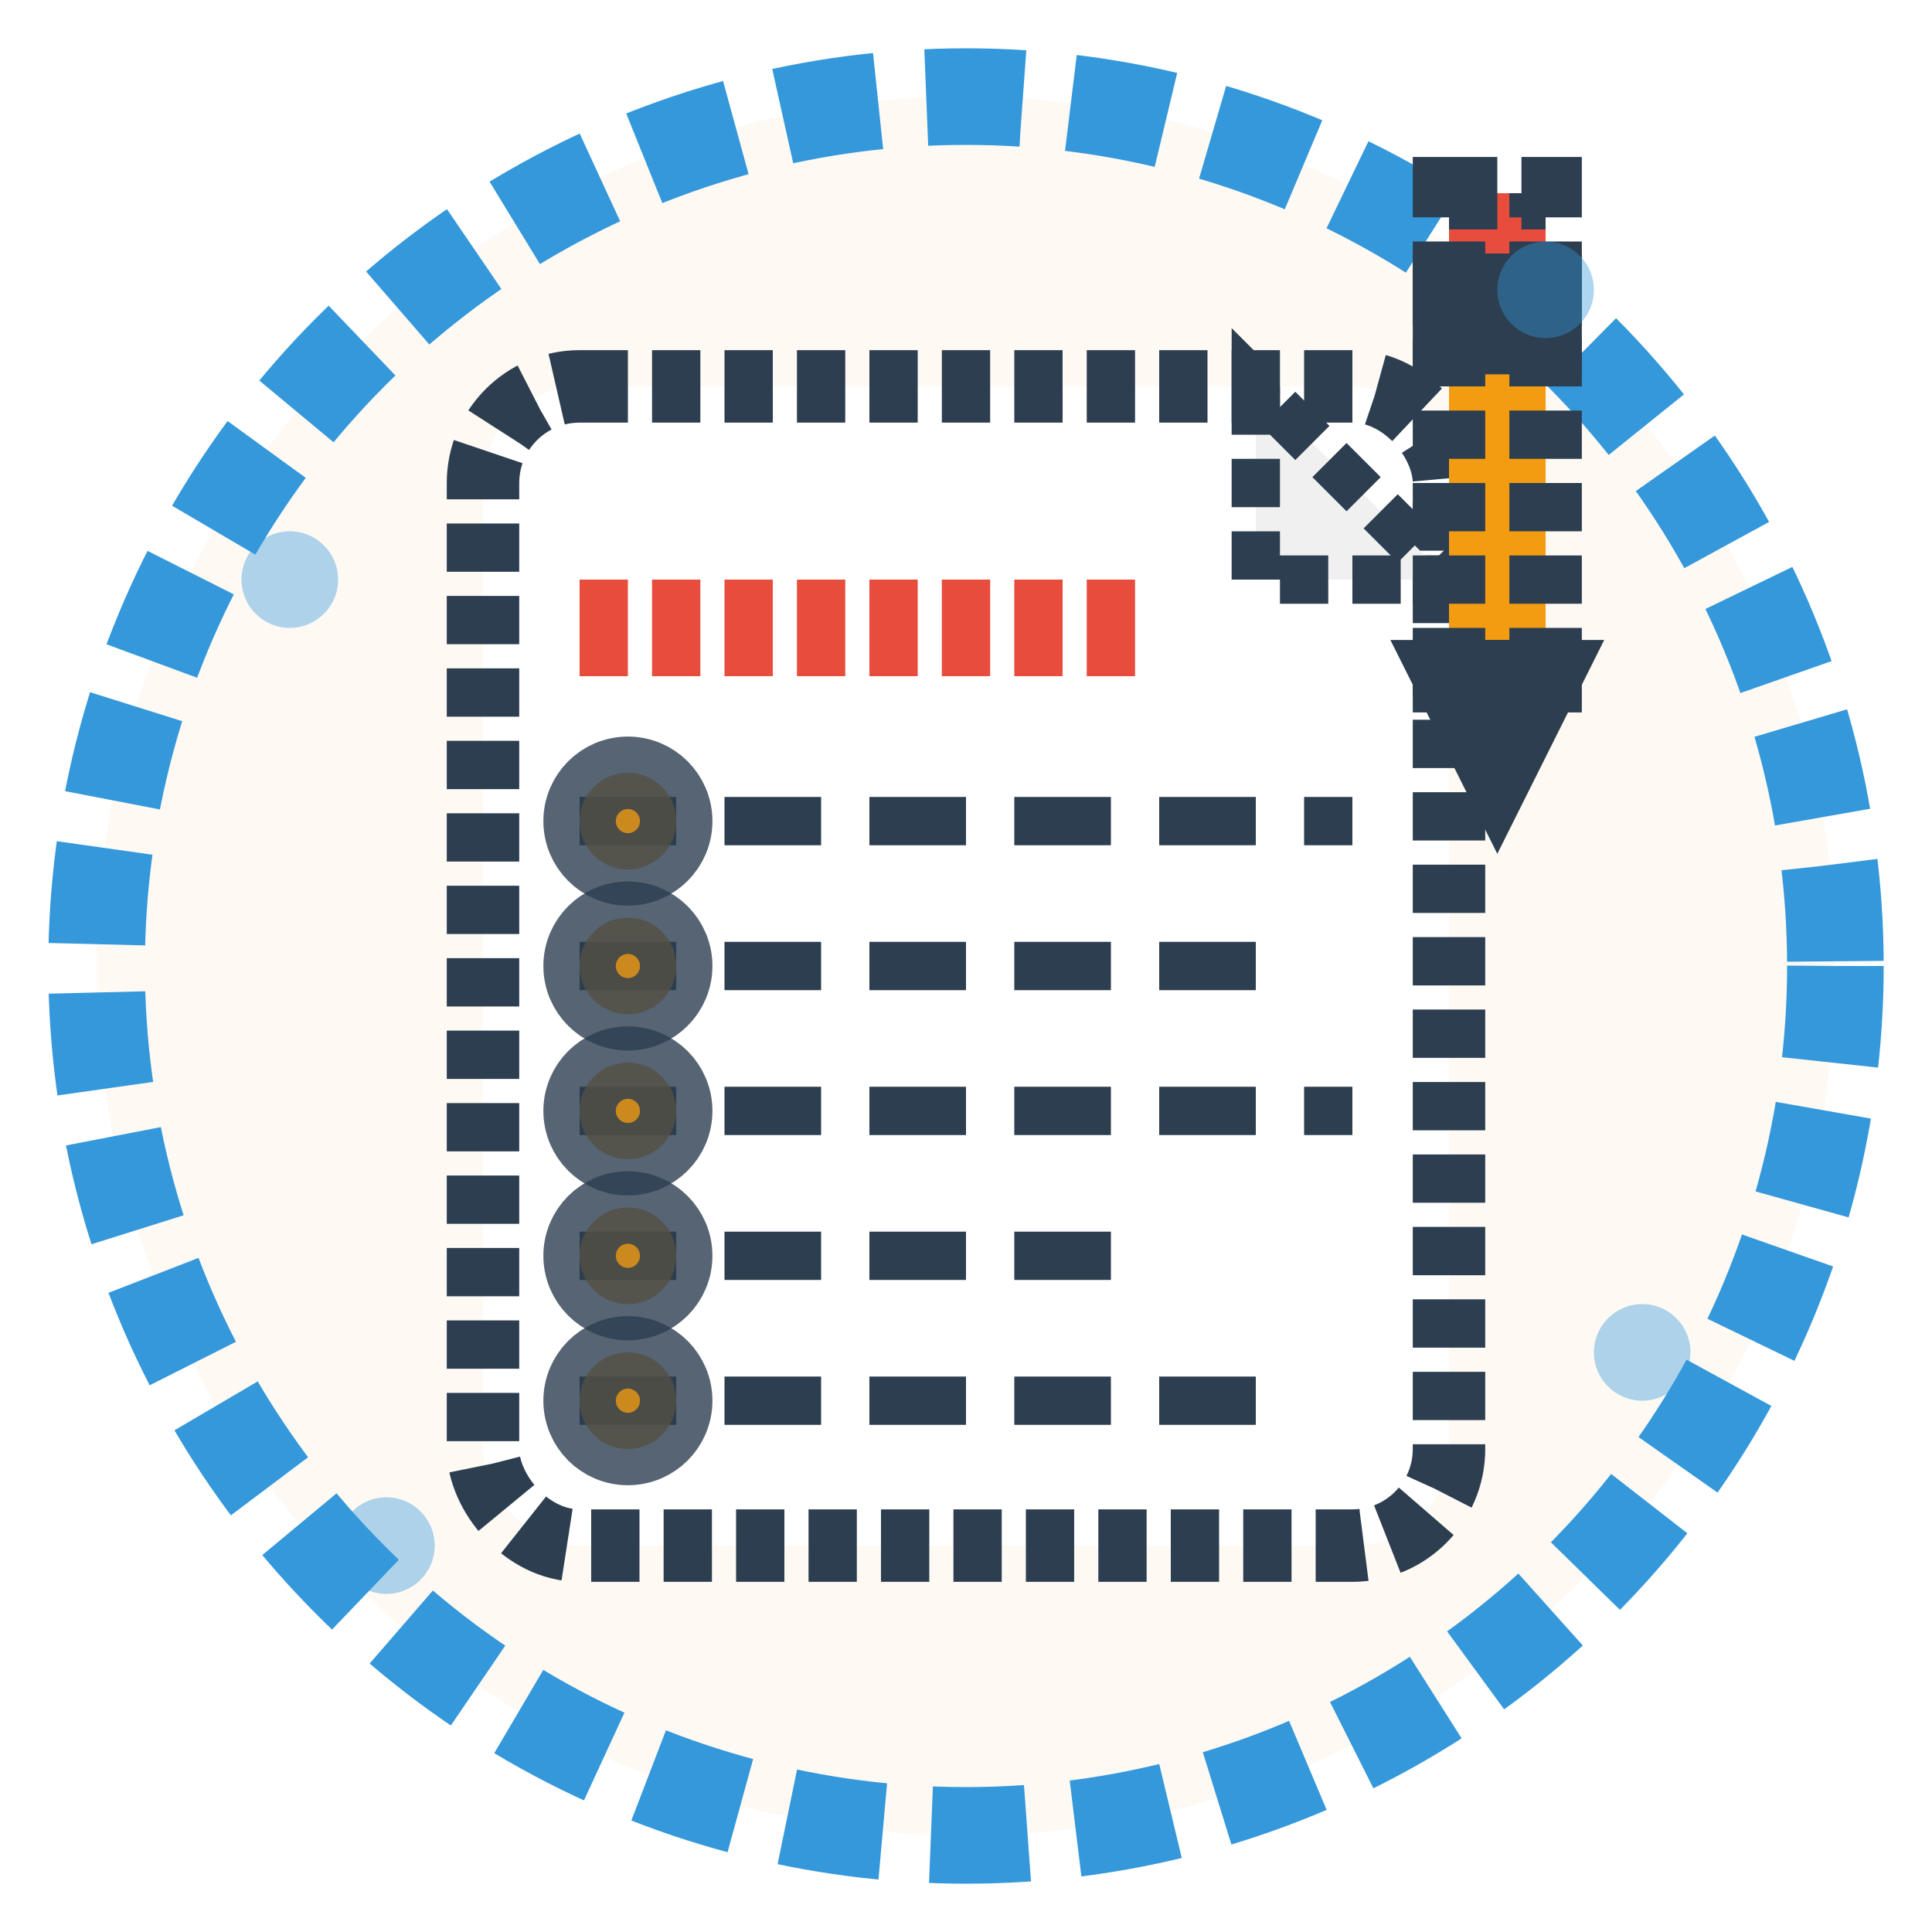
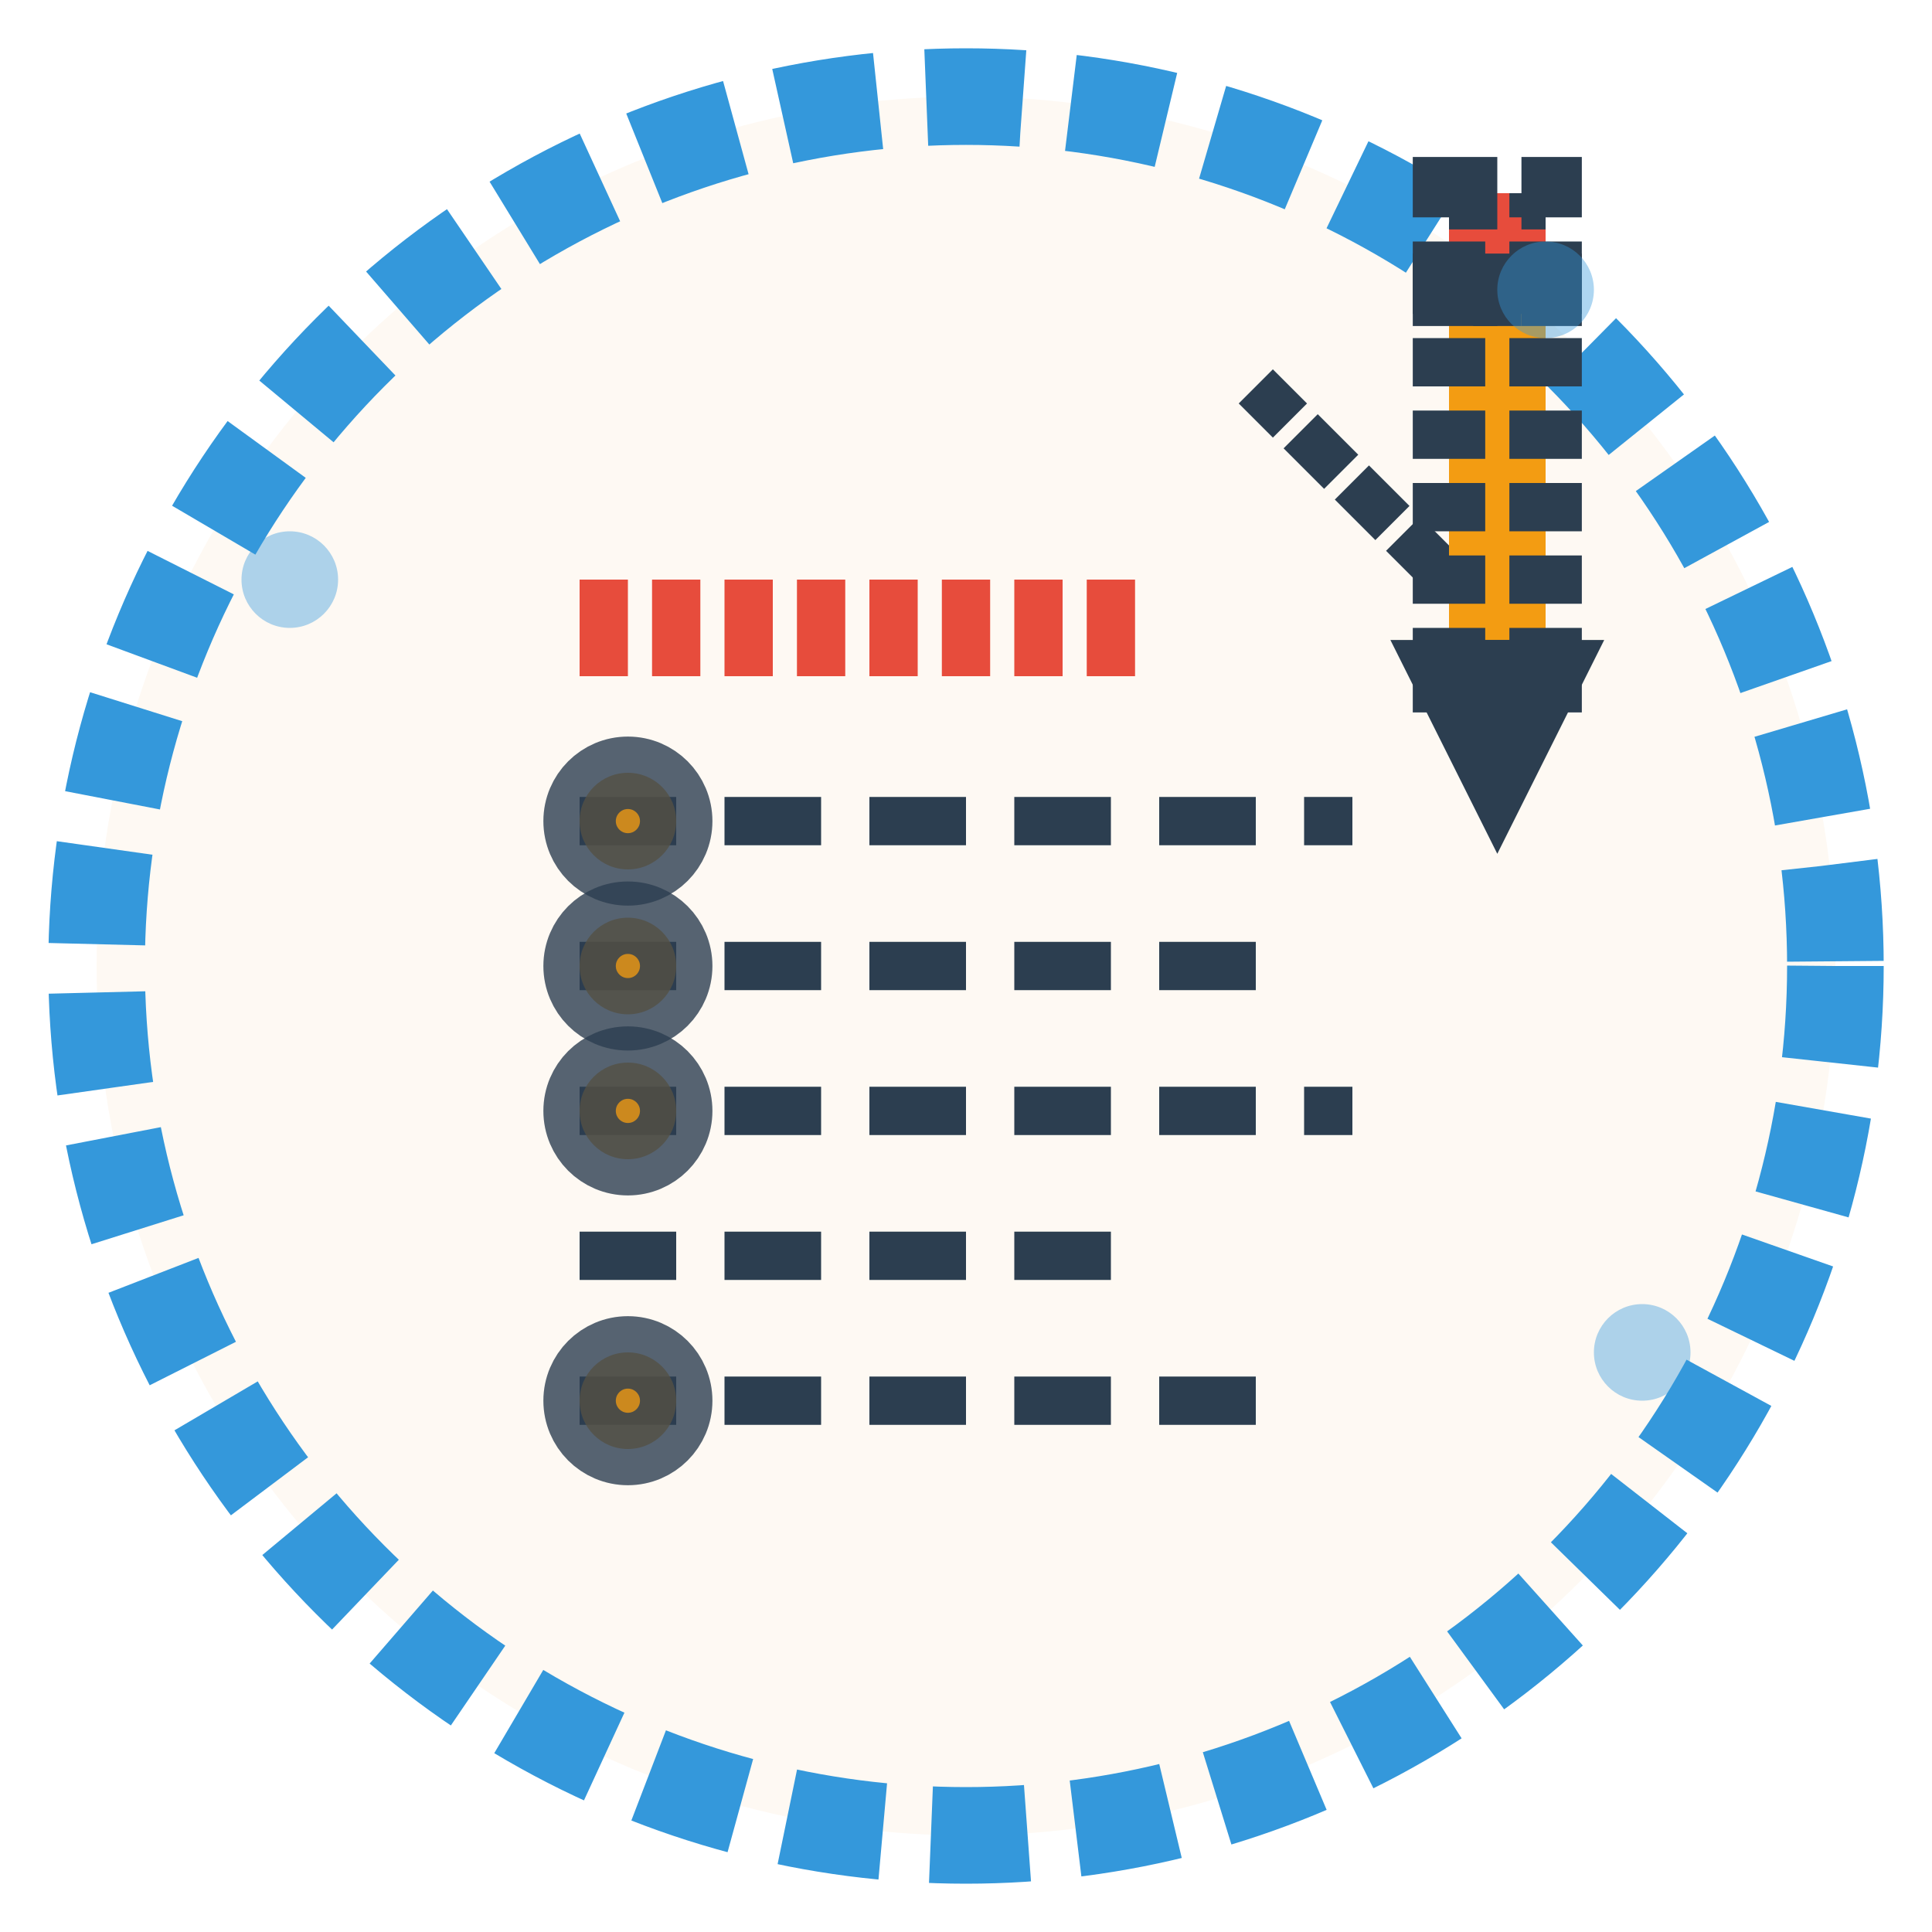
<svg xmlns="http://www.w3.org/2000/svg" width="40" height="40" viewBox="0 0 40 40">
  <defs>
    <filter id="roughPaper" x="0%" y="0%" width="100%" height="100%">
      <feTurbulence baseFrequency="0.05" numOctaves="3" result="noise" />
      <feDisplacementMap in="SourceGraphic" in2="noise" scale="1" />
    </filter>
  </defs>
  <circle cx="20" cy="20" r="18" fill="#fef9f3" stroke="#3498db" stroke-width="2" filter="url(#roughPaper)" style="stroke-dasharray: 2,1; transform: rotate(-1deg); transform-origin: 20px 20px" />
  <g stroke="#2c3e50" stroke-width="1.5" fill="none" style="transform: rotate(0.5deg); transform-origin: 20px 20px">
-     <rect x="10" y="8" width="20" height="24" rx="2" fill="#ffffff" style="stroke-dasharray: 1,0.5; transform: rotate(-0.3deg); transform-origin: 20px 20px" />
-     <path d="M26 8 L26 12 L30 12 Z" fill="#f0f0f0" stroke="#2c3e50" stroke-width="1" style="stroke-dasharray: 1,0.5" />
+     <path d="M26 8 L30 12 Z" fill="#f0f0f0" stroke="#2c3e50" stroke-width="1" style="stroke-dasharray: 1,0.5" />
    <line x1="12" y1="13" x2="24" y2="13" stroke="#e74c3c" stroke-width="2" style="stroke-dasharray: 1,0.5; transform: rotate(-0.2deg); transform-origin: 18px 13px" />
    <line x1="12" y1="17" x2="28" y2="17" stroke="#2c3e50" stroke-width="1" style="stroke-dasharray: 2,1; transform: rotate(0.1deg); transform-origin: 20px 17px" />
    <line x1="12" y1="20" x2="26" y2="20" stroke="#2c3e50" stroke-width="1" style="stroke-dasharray: 2,1; transform: rotate(-0.1deg); transform-origin: 19px 20px" />
    <line x1="12" y1="23" x2="28" y2="23" stroke="#2c3e50" stroke-width="1" style="stroke-dasharray: 2,1; transform: rotate(0.2deg); transform-origin: 20px 23px" />
    <line x1="12" y1="26" x2="24" y2="26" stroke="#2c3e50" stroke-width="1" style="stroke-dasharray: 2,1; transform: rotate(-0.1deg); transform-origin: 18px 26px" />
    <line x1="12" y1="29" x2="27" y2="29" stroke="#2c3e50" stroke-width="1" style="stroke-dasharray: 2,1; transform: rotate(0.1deg); transform-origin: 19px 29px" />
    <circle cx="13" cy="17" r="1" fill="#f39c12" opacity="0.8" />
    <circle cx="13" cy="20" r="1" fill="#f39c12" opacity="0.8" />
    <circle cx="13" cy="23" r="1" fill="#f39c12" opacity="0.8" />
-     <circle cx="13" cy="26" r="1" fill="#f39c12" opacity="0.8" />
    <circle cx="13" cy="29" r="1" fill="#f39c12" opacity="0.8" />
  </g>
  <g stroke="#2c3e50" stroke-width="1.5" fill="none" style="transform: rotate(25deg); transform-origin: 32px 8px">
    <rect x="30" y="6" width="2" height="8" fill="#f39c12" style="stroke-dasharray: 1,0.5" />
    <path d="M30 14 L31 16 L32 14 Z" fill="#2c3e50" />
    <rect x="30" y="4" width="2" height="2" fill="#e74c3c" style="stroke-dasharray: 1,0.5" />
-     <rect x="30" y="6" width="2" height="1" fill="#bdc3c7" />
  </g>
  <g fill="#3498db" opacity="0.4">
    <circle cx="6" cy="12" r="1" />
    <circle cx="34" cy="28" r="1" />
-     <circle cx="8" cy="32" r="1" />
    <circle cx="32" cy="6" r="1" />
  </g>
</svg>